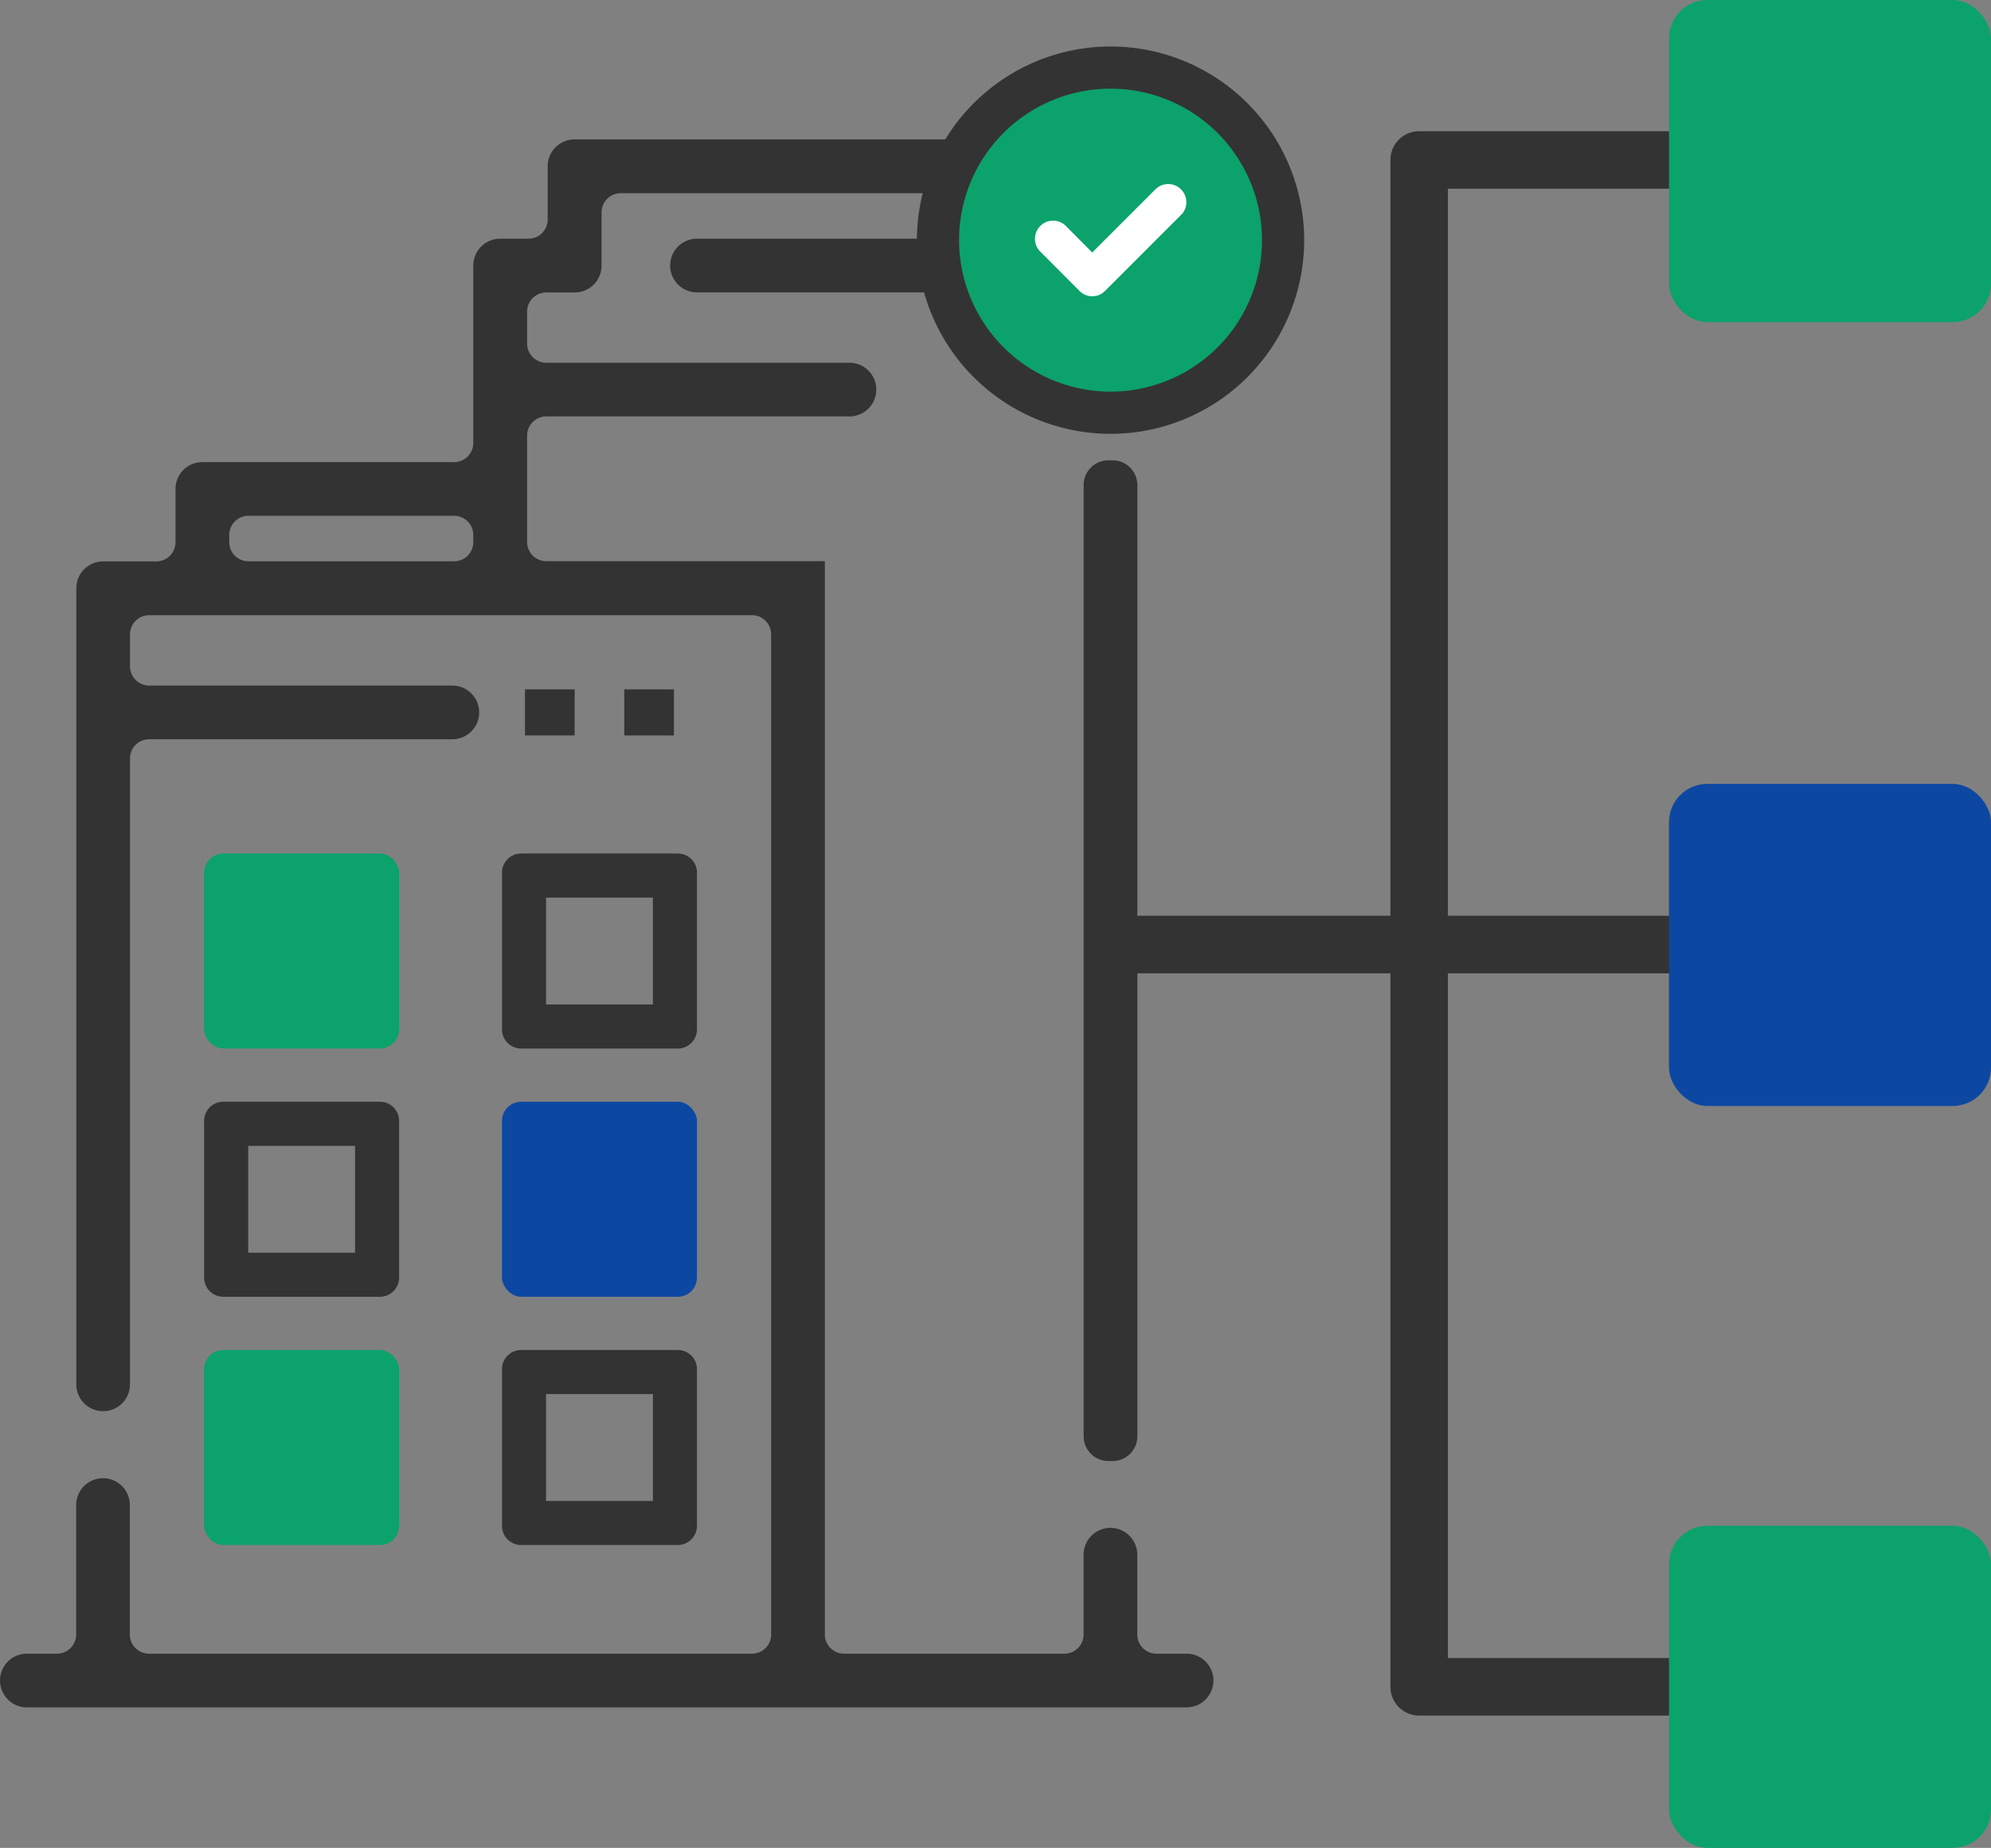
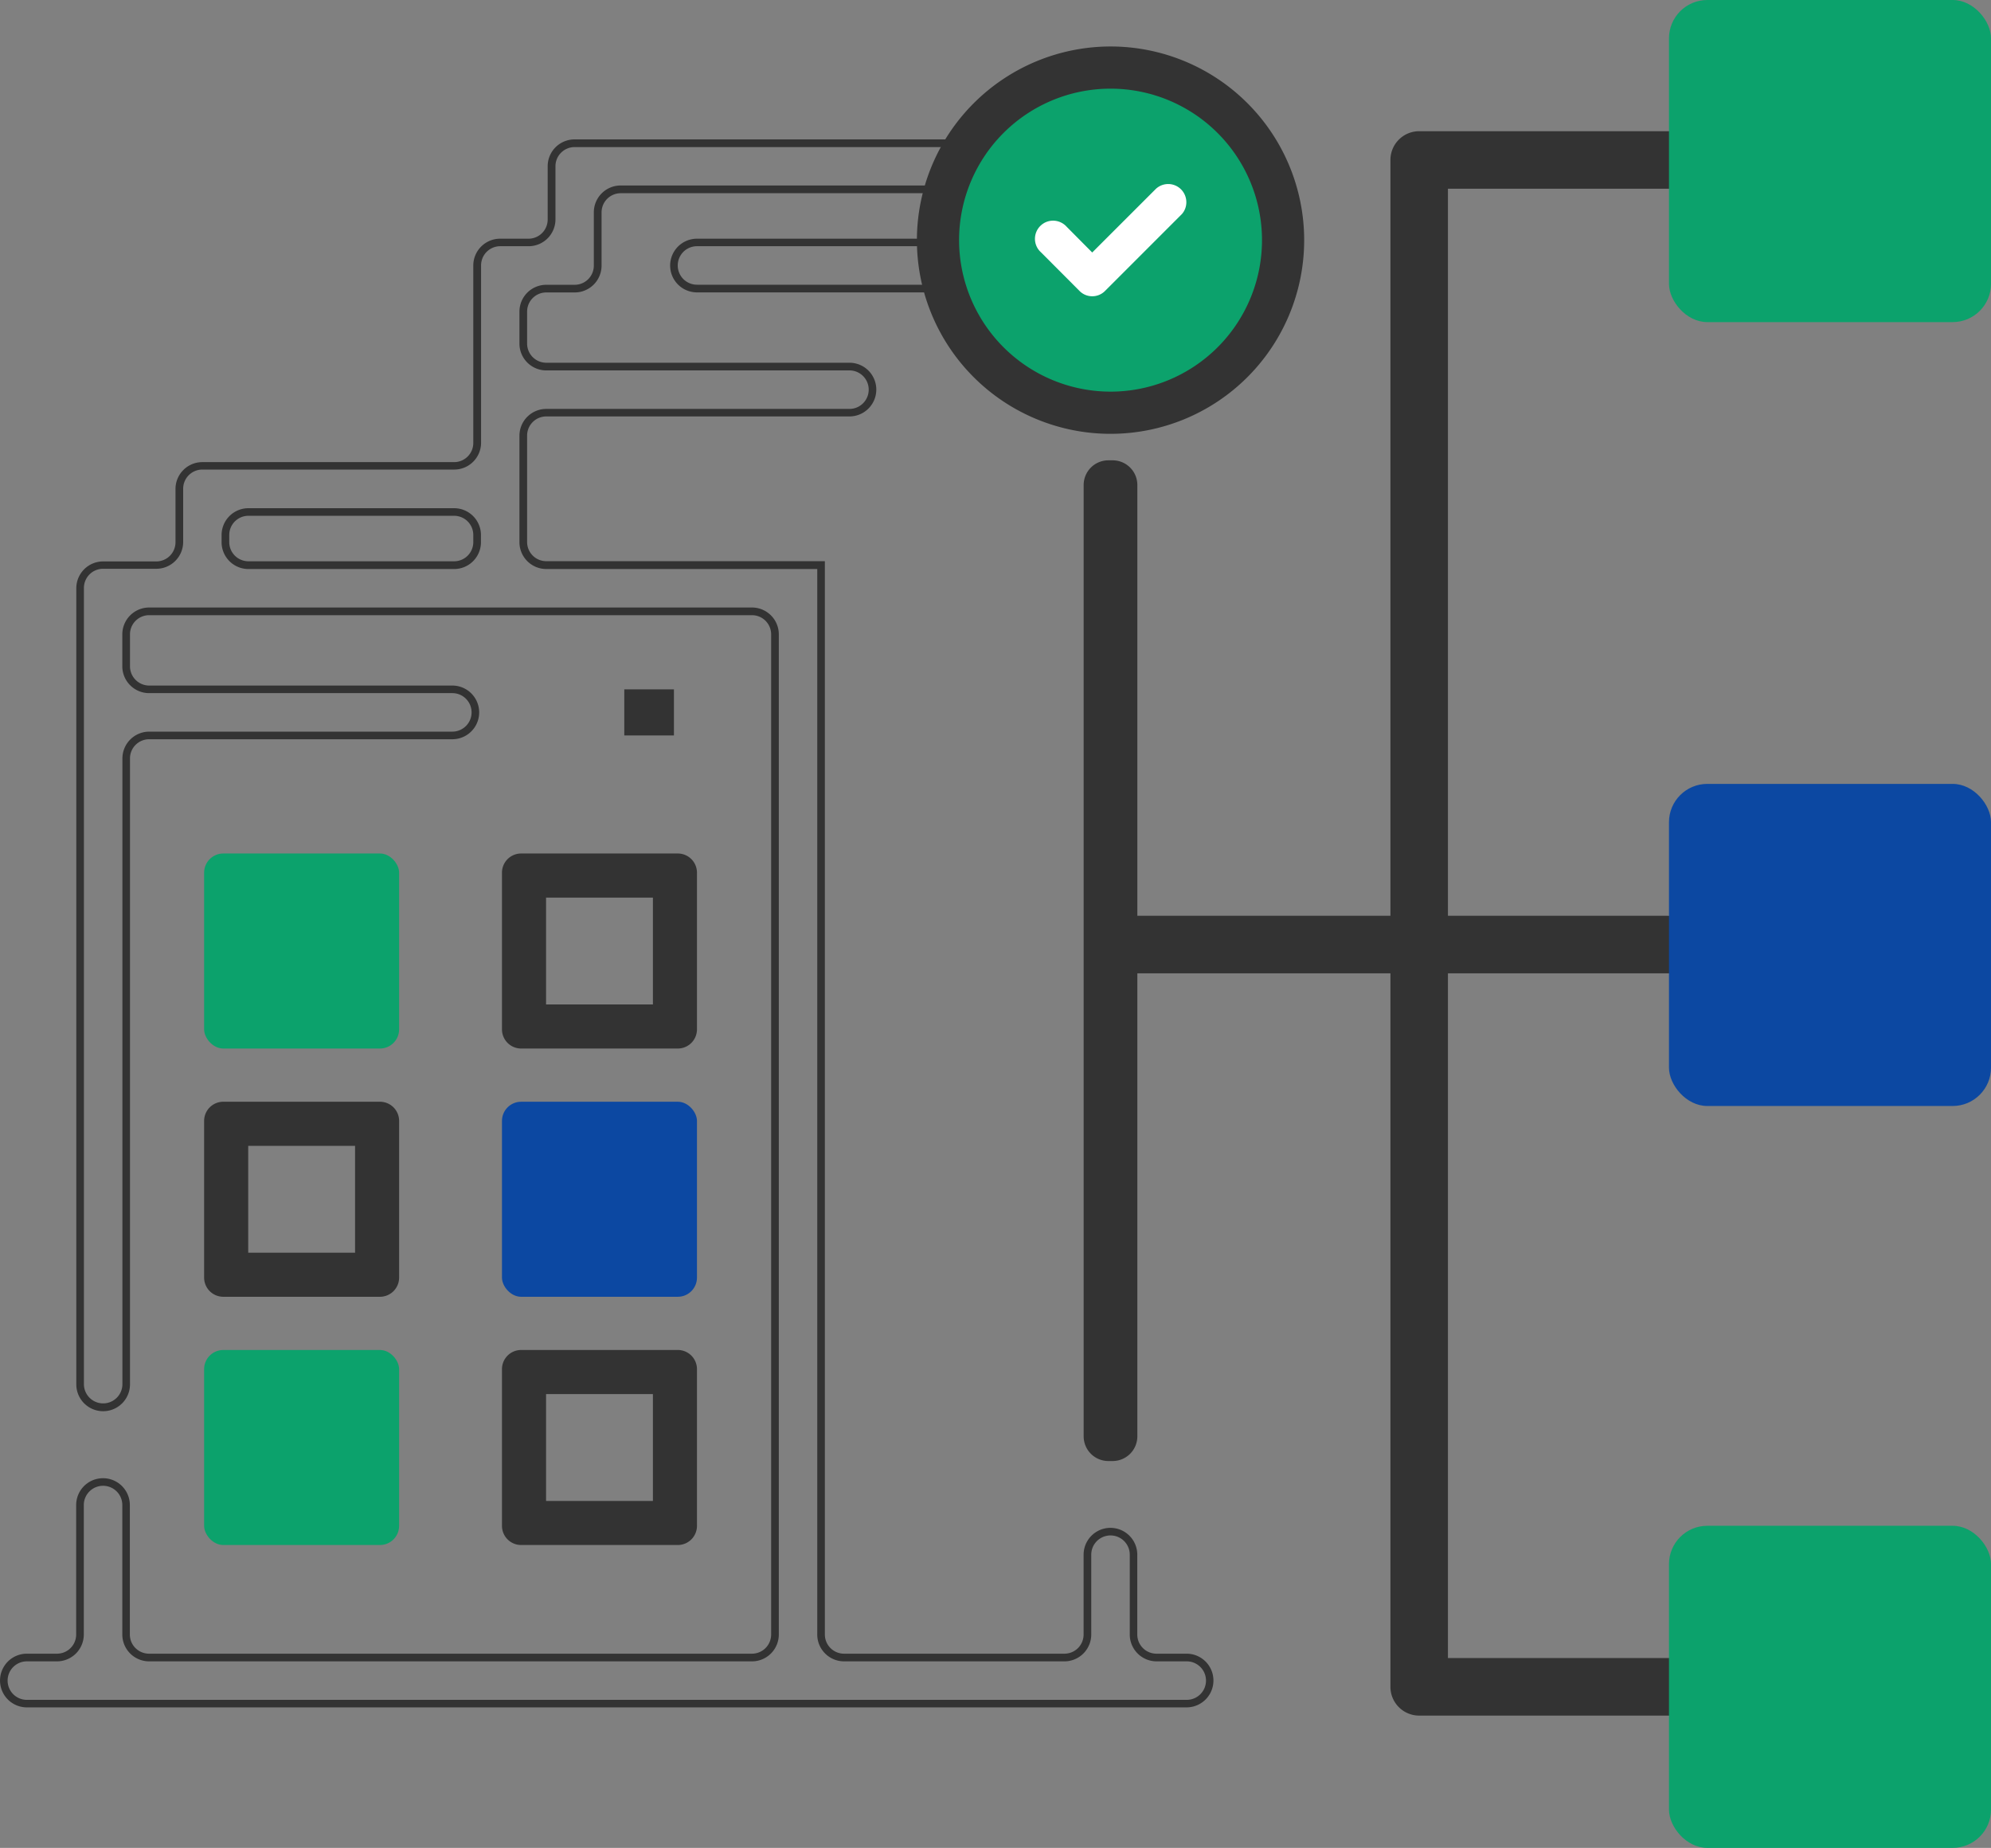
<svg xmlns="http://www.w3.org/2000/svg" width="103.851" height="96.369" viewBox="0 0 103.851 96.369">
  <rect x="0" y="0" width="103.851" height="96.369" fill="#808080" stroke="none" />
  <g transform="translate(-23.536 -31.36)">
    <path d="M2.3,2.3V7.873H7.873V2.3H2.3M1,0H9.171a1,1,0,0,1,1,1V9.171a1,1,0,0,1-1,1H1a1,1,0,0,1-1-1V1A1,1,0,0,1,1,0Z" transform="translate(49.719 101.762)" fill="#333" />
    <path d="M2.3,2.3V7.873H7.873V2.3H2.3M1,0H9.171a1,1,0,0,1,1,1V9.171a1,1,0,0,1-1,1H1a1,1,0,0,1-1-1V1A1,1,0,0,1,1,0Z" transform="translate(49.719 75.87)" fill="#333" />
    <path d="M2.3,2.3V7.873H7.873V2.3H2.3M1,0H9.171a1,1,0,0,1,1,1V9.171a1,1,0,0,1-1,1H1a1,1,0,0,1-1-1V1A1,1,0,0,1,1,0Z" transform="translate(34.183 88.816)" fill="#333" />
    <rect width="2.404" height="51.785" rx="1.089" transform="translate(80.26 55.566)" fill="#333" />
    <path d="M1.089-.2h.225A1.288,1.288,0,0,1,2.6,1.089V50.7a1.288,1.288,0,0,1-1.287,1.287H1.089A1.288,1.288,0,0,1-.2,50.7V1.089A1.288,1.288,0,0,1,1.089-.2Zm.225,51.785a.892.892,0,0,0,.891-.891V1.089A.892.892,0,0,0,1.315.2H1.089A.892.892,0,0,0,.2,1.089V50.7a.892.892,0,0,0,.891.891Z" transform="translate(80.26 55.566)" fill="#333" />
-     <rect width="2.59" height="2.404" transform="translate(50.92 67.31)" fill="#333" />
    <rect width="2.59" height="2.404" transform="translate(56.099 67.31)" fill="#333" />
    <rect width="10.171" height="10.171" rx="1" transform="translate(34.183 101.762)" fill="#0ca26c" />
    <rect width="10.171" height="10.171" rx="1" transform="translate(34.183 75.87)" fill="#0ca26c" />
    <rect width="10.171" height="10.171" rx="1" transform="translate(49.719 88.816)" fill="#0c48a2" />
-     <path d="M85.437,117.1H83.865a1.2,1.2,0,0,1-1.2-1.2v-4.162a1.2,1.2,0,0,0-1.2-1.2h0a1.2,1.2,0,0,0-1.2,1.2V115.9a1.2,1.2,0,0,1-1.2,1.2H67.564a1.2,1.2,0,0,1-1.2-1.2V60.136H52.03a1.2,1.2,0,0,1-1.2-1.2V53.385a1.2,1.2,0,0,1,1.2-1.2H67.844a1.2,1.2,0,0,0,0-2.4H52.03a1.2,1.2,0,0,1-1.2-1.2V46.912a1.2,1.2,0,0,1,1.2-1.2H53.51a1.2,1.2,0,0,0,1.2-1.2V41.733a1.2,1.2,0,0,1,1.2-1.2h19.26a1.2,1.2,0,0,1,1.2,1.2V42.1a1.2,1.2,0,0,1-1.2,1.2H59.891a1.2,1.2,0,0,0-1.2,1.2h0a1.2,1.2,0,0,0,1.2,1.2H79.057a1.2,1.2,0,0,1,1.2,1.2V49.78a1.2,1.2,0,0,0,1.2,1.2h0a1.2,1.2,0,0,0,1.2-1.2V44.508a1.2,1.2,0,0,0-1.2-1.2h-1.48a1.2,1.2,0,0,1-1.2-1.2V39.33a1.2,1.2,0,0,0-1.2-1.2H53.509a1.2,1.2,0,0,0-1.2,1.2V42.1a1.2,1.2,0,0,1-1.2,1.2h-1.48a1.2,1.2,0,0,0-1.2,1.2v9.248a1.2,1.2,0,0,1-1.2,1.2H34.09a1.2,1.2,0,0,0-1.2,1.2v2.774a1.2,1.2,0,0,1-1.2,1.2H28.913a1.2,1.2,0,0,0-1.2,1.2v41.521a1.2,1.2,0,0,0,1.2,1.2h0a1.2,1.2,0,0,0,1.2-1.2V70.215a1.2,1.2,0,0,1,1.2-1.2H47.13a1.2,1.2,0,0,0,1.2-1.2h0a1.2,1.2,0,0,0-1.2-1.2H31.316a1.2,1.2,0,0,1-1.2-1.2V63.742a1.2,1.2,0,0,1,1.2-1.2H62.759a1.2,1.2,0,0,1,1.2,1.2V115.9a1.2,1.2,0,0,1-1.2,1.2H31.316a1.2,1.2,0,0,1-1.2-1.2v-6.751a1.2,1.2,0,0,0-1.2-1.2h0a1.2,1.2,0,0,0-1.2,1.2V115.9a1.2,1.2,0,0,1-1.2,1.2H24.936a1.2,1.2,0,0,0-1.2,1.2h0a1.2,1.2,0,0,0,1.2,1.2h60.5a1.2,1.2,0,0,0,1.2-1.2h0A1.2,1.2,0,0,0,85.437,117.1ZM48.424,58.935a1.2,1.2,0,0,1-1.2,1.2H36.494a1.2,1.2,0,0,1-1.2-1.2v-.372a1.2,1.2,0,0,1,1.2-1.2H47.223a1.2,1.2,0,0,1,1.2,1.2Z" transform="translate(0 0.7)" fill="#333" />
    <path d="M85.437,119.7h-60.5a1.4,1.4,0,1,1,0-2.8h1.572a1,1,0,0,0,1-1v-6.751a1.4,1.4,0,1,1,2.8,0V115.9a1,1,0,0,0,1,1H62.759a1,1,0,0,0,1-1V63.742a1,1,0,0,0-1-1H31.316a1,1,0,0,0-1,1v1.665a1.006,1.006,0,0,0,1,1.005H47.13a1.4,1.4,0,1,1,0,2.8H31.316a1,1,0,0,0-1,1v32.643a1.4,1.4,0,0,1-2.8,0V61.338a1.4,1.4,0,0,1,1.4-1.4h2.774a1,1,0,0,0,1-1V56.16a1.4,1.4,0,0,1,1.4-1.4H47.223a1,1,0,0,0,1-1V44.508a1.4,1.4,0,0,1,1.4-1.4h1.48a1,1,0,0,0,1-1V39.33a1.4,1.4,0,0,1,1.4-1.4H77.577a1.4,1.4,0,0,1,1.4,1.4V42.1a1.006,1.006,0,0,0,1.005,1h1.48a1.4,1.4,0,0,1,1.4,1.4V49.78a1.4,1.4,0,1,1-2.8,0V46.913a1.006,1.006,0,0,0-1.005-1.005H59.891a1.4,1.4,0,0,1,0-2.8H75.174a1,1,0,0,0,1-1v-.372a1,1,0,0,0-1-1H55.914a1,1,0,0,0-1,1v2.775a1.4,1.4,0,0,1-1.4,1.4H52.03a1,1,0,0,0-1,1v1.666a1,1,0,0,0,1,1H67.844a1.4,1.4,0,0,1,0,2.8H52.03a1,1,0,0,0-1,1v5.549a1,1,0,0,0,1,1H66.561V115.9a1,1,0,0,0,1,1H79.057a1,1,0,0,0,1-1v-4.162a1.4,1.4,0,0,1,2.8,0V115.9a1,1,0,0,0,1,1h1.572a1.4,1.4,0,1,1,0,2.8Zm-60.5-2.4a1,1,0,1,0,0,2.008h60.5a1,1,0,1,0,0-2.008H83.865a1.4,1.4,0,0,1-1.4-1.4v-4.162a1,1,0,0,0-2.009,0V115.9a1.4,1.4,0,0,1-1.4,1.4H67.564a1.4,1.4,0,0,1-1.4-1.4V60.334H52.03a1.4,1.4,0,0,1-1.4-1.4V53.385a1.4,1.4,0,0,1,1.4-1.4H67.844a1,1,0,0,0,0-2.008H52.03a1.4,1.4,0,0,1-1.4-1.4V46.912a1.4,1.4,0,0,1,1.4-1.4H53.51a1,1,0,0,0,1-1V41.733a1.4,1.4,0,0,1,1.4-1.4h19.26a1.4,1.4,0,0,1,1.4,1.4V42.1a1.4,1.4,0,0,1-1.4,1.4H59.891a1,1,0,0,0,0,2.008H79.057a1.4,1.4,0,0,1,1.4,1.4V49.78a1,1,0,0,0,2.008,0V44.508a1,1,0,0,0-1-1h-1.48a1.4,1.4,0,0,1-1.4-1.4V39.33a1,1,0,0,0-1-1H53.509a1,1,0,0,0-1,1V42.1a1.4,1.4,0,0,1-1.4,1.4h-1.48a1,1,0,0,0-1,1v9.248a1.4,1.4,0,0,1-1.4,1.4H34.09a1,1,0,0,0-1,1v2.774a1.4,1.4,0,0,1-1.4,1.4H28.913a1,1,0,0,0-1,1v41.521a1,1,0,0,0,2.008,0V70.215a1.4,1.4,0,0,1,1.4-1.4H47.13a1,1,0,1,0,0-2.008H31.316a1.4,1.4,0,0,1-1.4-1.4V63.742a1.4,1.4,0,0,1,1.4-1.4H62.759a1.4,1.4,0,0,1,1.4,1.4V115.9a1.4,1.4,0,0,1-1.4,1.4H31.316a1.4,1.4,0,0,1-1.4-1.4v-6.751a1,1,0,1,0-2.009,0V115.9a1.4,1.4,0,0,1-1.4,1.4ZM47.223,60.335H36.494a1.4,1.4,0,0,1-1.4-1.4v-.372a1.4,1.4,0,0,1,1.4-1.4H47.223a1.4,1.4,0,0,1,1.4,1.4v.372A1.4,1.4,0,0,1,47.223,60.335ZM36.494,57.559a1,1,0,0,0-1,1v.372a1,1,0,0,0,1,1H47.223a1,1,0,0,0,1-1v-.372a1,1,0,0,0-1-1Z" transform="translate(0 0.7)" fill="#333" />
    <path d="M105.173,120.047H90.638a1.5,1.5,0,0,1-1.5-1.5V38.92a1.5,1.5,0,0,1,1.5-1.5h14.535a1.5,1.5,0,0,1,0,3H92.138v76.627h13.035a1.5,1.5,0,0,1,0,3Z" transform="translate(6.923 0.782)" fill="#333" />
    <path d="M27.743,1.5H0A1.5,1.5,0,0,1-1.5,0,1.5,1.5,0,0,1,0-1.5H27.743a1.5,1.5,0,0,1,1.5,1.5A1.5,1.5,0,0,1,27.743,1.5Z" transform="translate(82.774 80.619)" fill="#333" />
    <rect width="16.798" height="16.798" rx="2" transform="translate(110.59 31.36)" fill="#0ca26c" />
    <rect width="16.798" height="16.798" rx="2" transform="translate(110.59 72.24)" fill="#0c48a2" />
    <rect width="16.798" height="16.798" rx="2" transform="translate(110.59 110.93)" fill="#0ca26c" />
    <g transform="translate(72.462 34.884)">
      <circle cx="9" cy="9" r="9" fill="#0ca26c" />
      <path d="M9-1.1A10.1,10.1,0,1,1-1.1,9,10.111,10.111,0,0,1,9-1.1Zm0,18A7.9,7.9,0,1,0,1.1,9,7.909,7.909,0,0,0,9,16.9Z" fill="#333" />
      <path d="M72.8,43.628l2,2.005a.927.927,0,0,0,.664.277h0a.932.932,0,0,0,.663-.274l4.013-4.013a.928.928,0,0,0,.231-.654.946.946,0,0,0-1.589-.659l-3.32,3.318-1.329-1.339a.96.96,0,0,0-.679-.321h-.034a.935.935,0,0,0-.644.255.946.946,0,0,0-.047,1.336Z" transform="translate(-67.418 -33.984)" fill="#fff" />
    </g>
  </g>
</svg>